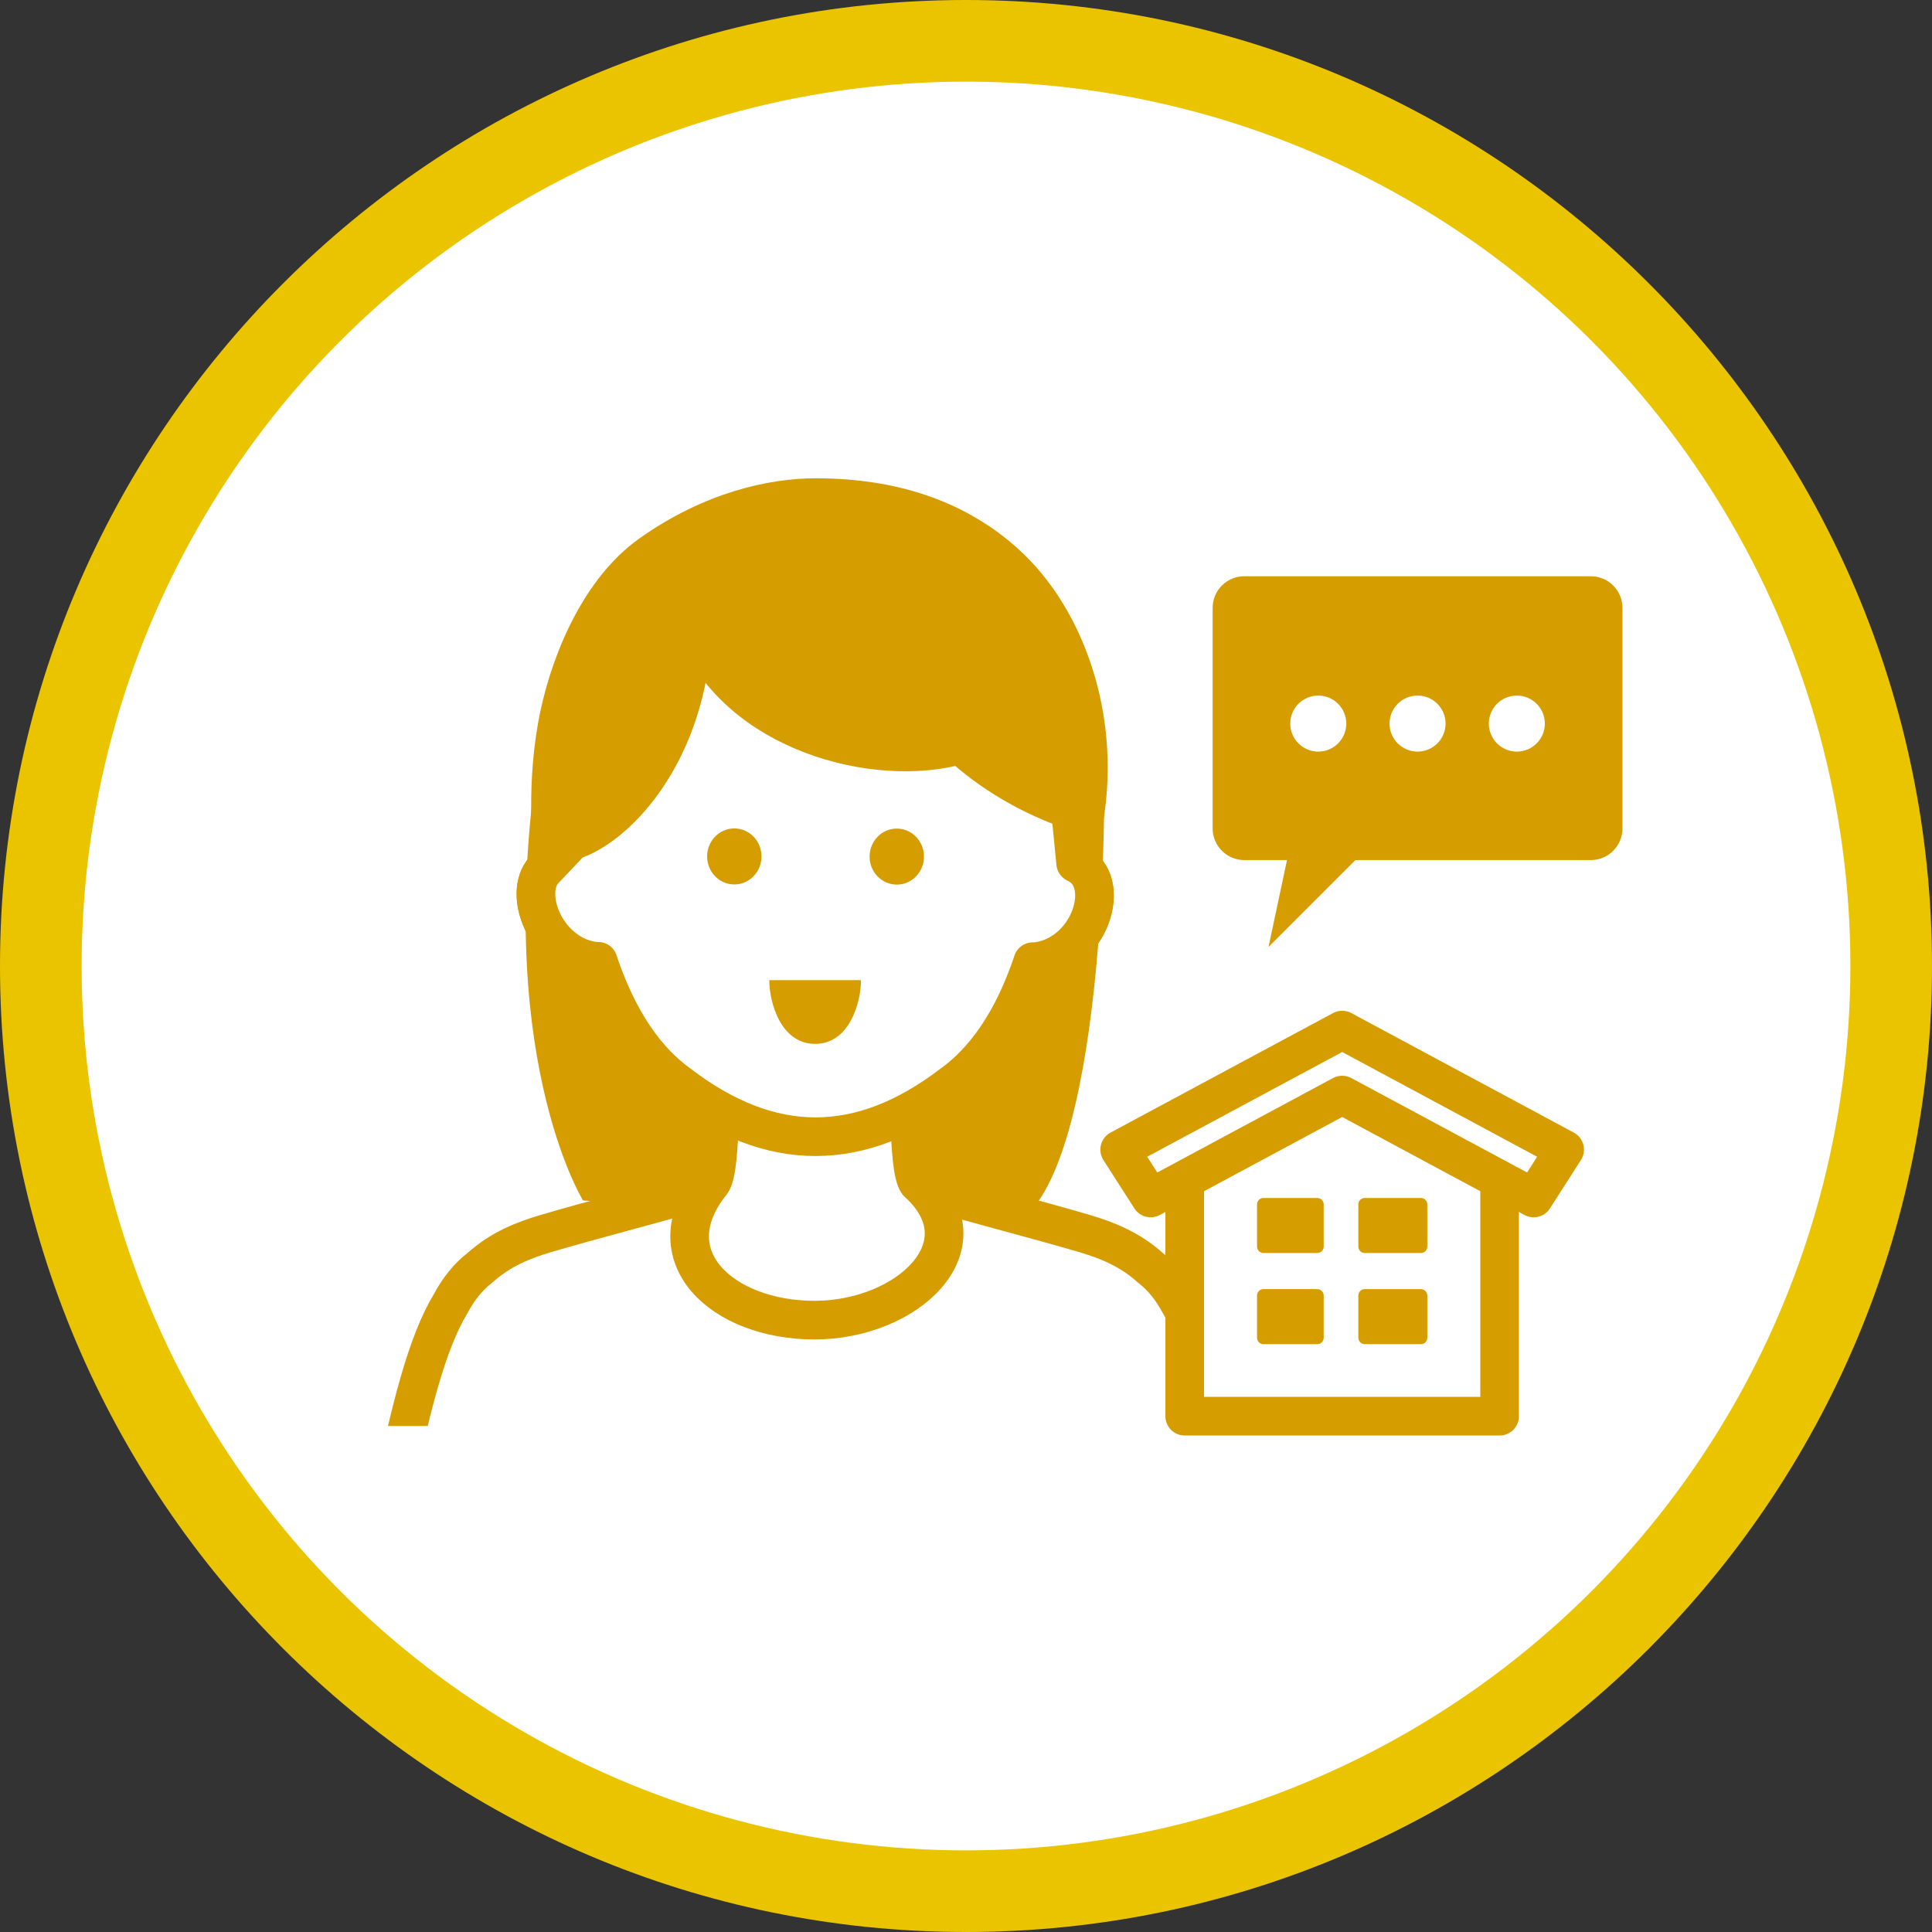
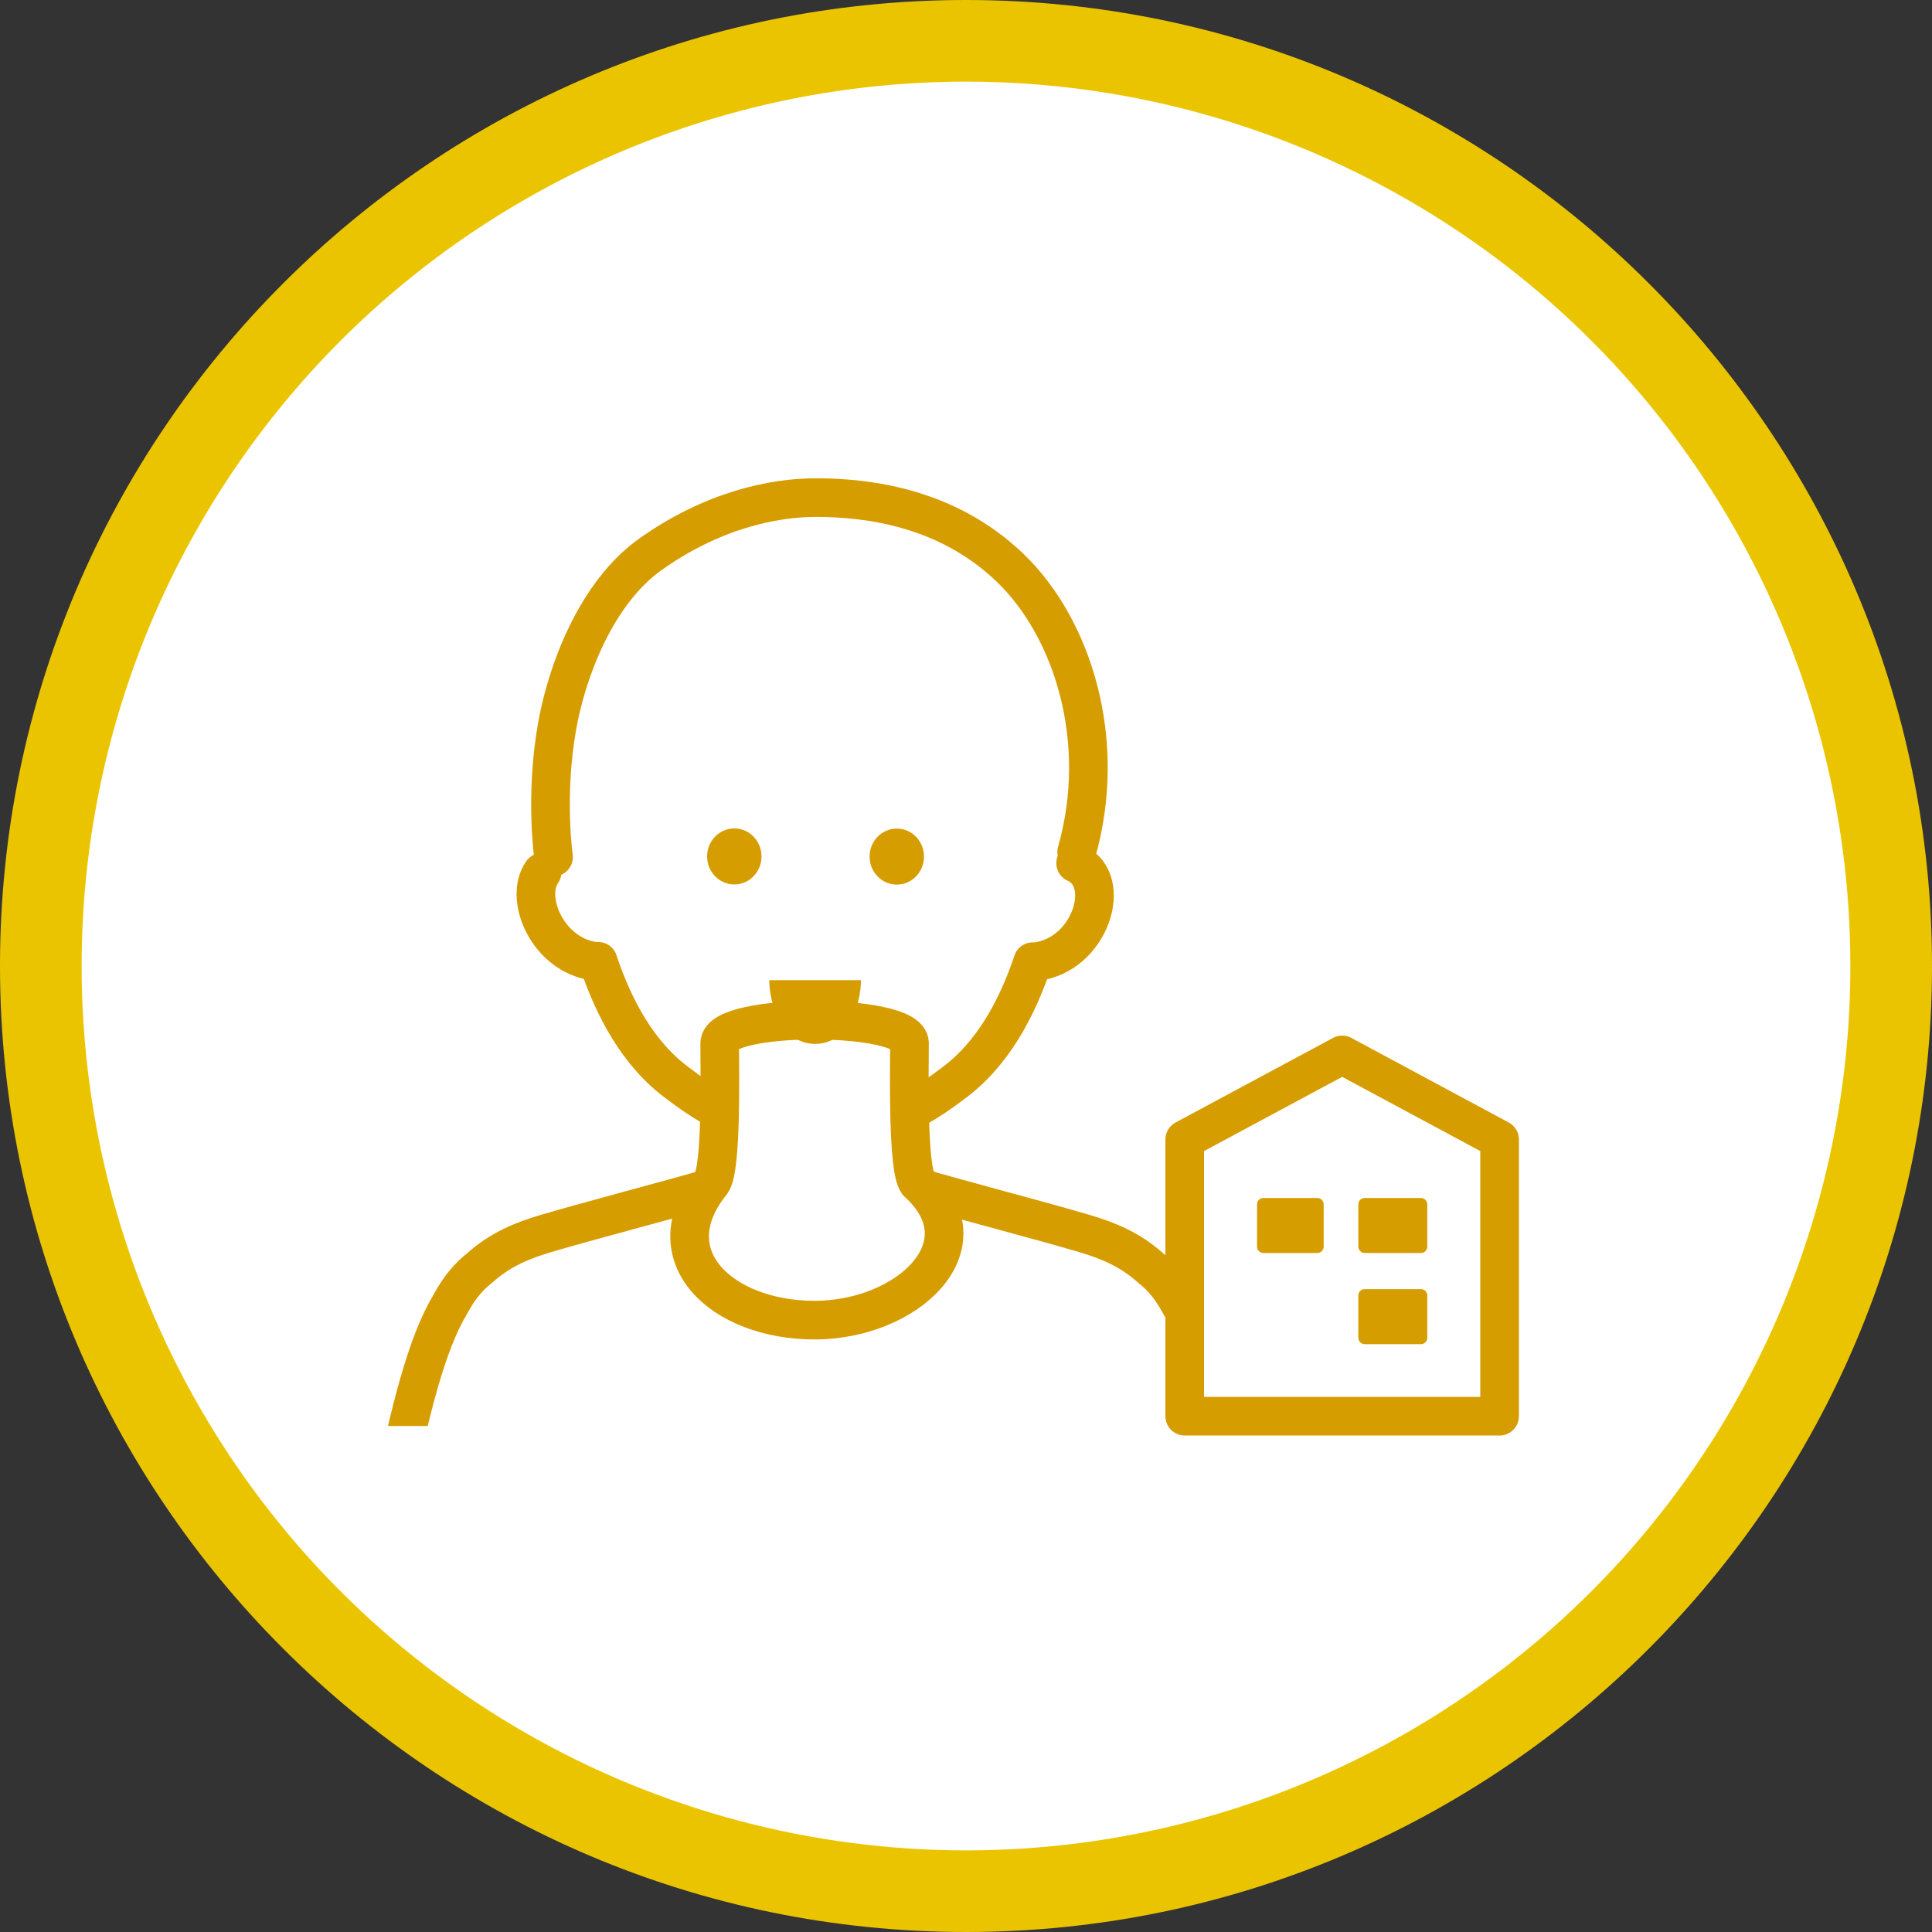
<svg xmlns="http://www.w3.org/2000/svg" xmlns:xlink="http://www.w3.org/1999/xlink" version="1.1" id="ico" x="0px" y="0px" width="100px" height="100px" viewBox="0 0 100 100" enable-background="new 0 0 100 100" xml:space="preserve">
  <rect x="0" y="0" width="100" height="100" fill="#333333" stroke="none" />
  <g>
    <g>
      <path fill="#EBC400" d="M50,100C22.43,100,0,77.569,0,50C0,22.43,22.43,0,50,0c27.57,0,50,22.43,50,50    C100,77.569,77.57,100,50,100z" />
      <g>
        <circle fill="#FFFFFF" cx="50" cy="50" r="45.775" />
      </g>
    </g>
    <g>
      <g>
        <defs>
          <rect id="SVGID_1_" x="16.767" y="23.185" width="50.453" height="50.626" />
        </defs>
        <clipPath id="SVGID_2_">
          <use xlink:href="#SVGID_1_" overflow="visible" />
        </clipPath>
        <g clip-path="url(#SVGID_2_)">
          <g>
            <g>
              <g>
                <g>
                  <g>
                    <path fill="#FFFFFF" stroke="#D69D00" stroke-width="2" stroke-linecap="round" stroke-linejoin="round" stroke-miterlimit="10" d="           M66.167,96.335c0.017-1.976-1.129-14.123-2.07-18.754c-0.943-4.639-1.81-8.068-3.026-10.082           c-0.45-0.84-0.943-1.426-1.533-1.883c-1.084-0.977-2.287-1.436-3.398-1.766c-2.229-0.66-6.142-1.676-8.76-2.435           c-1.041-0.341-1.828-0.618-2.072-0.751h-3.116h-3.116c-0.244,0.133-1.031,0.41-2.072,0.751           c-2.618,0.759-6.53,1.774-8.76,2.435c-1.111,0.33-2.314,0.789-3.398,1.766c-0.59,0.457-1.083,1.043-1.533,1.883           c-1.217,2.014-2.083,5.443-3.026,10.082c-0.942,4.631-2.088,16.778-2.071,18.754c0.022,2.574-0.026,4.787,1.605,6.266           c-0.073,0.219,0.157,0.447,0.97,0.822c0.797,0.369,1.76,0.666,2.814,0.909c1.199,0.323,2.529,0.575,3.902,0.765           l14.685-0.028l14.684,0.028c1.374-0.189,2.704-0.441,3.903-0.765c1.053-0.243,2.016-0.54,2.813-0.909           c0.813-0.375,1.043-0.604,0.971-0.822C66.193,101.122,66.146,98.909,66.167,96.335z" />
                  </g>
                  <path fill="#FFFFFF" stroke="#D69D00" stroke-width="2" stroke-linecap="round" stroke-linejoin="round" stroke-miterlimit="10" d="          M28.058,45.149c-0.958,1.362,0.315,4.323,2.754,4.611c0.052,0,0.099-0.002,0.149-0.003c0.023,0.074,0.047,0.146,0.069,0.211          c0.729,2.102,1.937,4.569,4.099,6.135c4.766,3.65,9.405,3.634,14.146,0.013c2.165-1.563,3.377-4.028,4.11-6.129          c0.022-0.065,0.046-0.138,0.07-0.211c0.05,0.001,0.096,0.003,0.147,0.003c2.846-0.331,4.052-4.217,2.072-5.103" />
                  <path fill="none" stroke="#D69D00" stroke-width="2" stroke-linecap="round" stroke-linejoin="round" stroke-miterlimit="10" d="          M55.729,44.097c1.631-5.742-0.2-11.586-3.441-14.703c-3.321-3.194-7.499-3.636-10.056-3.638          c-2.204-0.002-5.361,0.656-8.57,2.938c-2.799,1.991-4.321,6.03-4.829,8.912c-0.638,3.621-0.181,6.752-0.181,6.752" />
-                   <path fill="#D69D00" d="M53.381,62.646c3.95-4.481,3.994-22.845,3.619-25.238c-0.48-3.062-1.848-5.799-3.748-7.665          c-3.554-3.487-8.165-3.976-10.995-3.978c-2.438-0.002-5.921,0.724-9.396,3.219c-2.99,2.146-4.409,6.43-4.889,9.401          c-2.587,16.015,2.205,23.751,2.205,23.751l6.294,0.509H53.381z" />
                  <path fill="#FFFFFF" stroke="#D69D00" stroke-width="2" stroke-linecap="round" stroke-linejoin="round" stroke-miterlimit="10" d="          M47.499,61.208c-0.536-0.729-0.424-5.836-0.424-7.209c0-1.589-9.809-1.604-9.823,0c0,1.373,0.112,6.479-0.424,7.21          c-3.056,3.79,0.524,7.121,5.331,7.121C46.967,68.33,51.105,64.474,47.499,61.208z" />
-                   <path fill="#FFFFFF" stroke="#D69D00" stroke-width="2" stroke-linecap="round" stroke-linejoin="round" stroke-miterlimit="10" d="          M55.676,44.675c1.979,0.886,0.773,4.772-2.072,5.103c-0.052,0-0.098-0.002-0.147-0.003c-0.024,0.074-0.048,0.146-0.07,0.211          c-0.733,2.101-1.945,4.565-4.11,6.129c-4.741,3.621-9.381,3.638-14.146-0.013c-2.162-1.566-3.369-4.034-4.099-6.135          c-0.022-0.065-0.046-0.137-0.069-0.211c-0.05,0.001-0.097,0.003-0.149,0.003c-2.438-0.288-3.712-3.249-2.754-4.611          l1.546-1.634c2.125-0.639,5.723-4.149,6.213-10.359l0.221-0.593c2.14,5.349,9.303,7.233,13.646,5.993l-0.058-0.082          c1.708,1.583,3.765,2.743,5.777,3.44L55.676,44.675z" />
                  <g>
                    <ellipse fill="#D69D00" cx="38.008" cy="44.329" rx="1.408" ry="1.45" />
                    <ellipse fill="#D69D00" cx="46.418" cy="44.337" rx="1.408" ry="1.45" />
                  </g>
                </g>
              </g>
            </g>
          </g>
        </g>
      </g>
      <path fill="#D69D00" d="M39.818,50.734c0,1.167,0.602,3.298,2.373,3.298c1.771,0,2.372-2.13,2.372-3.298H39.818z" />
    </g>
    <g>
      <g>
        <g>
          <g>
            <polygon fill="#FFFFFF" stroke="#D69D00" stroke-width="2" stroke-linejoin="round" stroke-miterlimit="10" points="       77.619,73.302 61.321,73.302 61.321,58.981 69.471,54.603 77.619,58.981      " />
-             <polygon fill="#FFFFFF" stroke="#D69D00" stroke-width="2" stroke-linejoin="round" stroke-miterlimit="10" points="       79.384,62.007 69.471,56.681 59.557,62.007 57.954,59.503 69.471,53.317 80.986,59.503      " />
          </g>
        </g>
        <g>
          <path fill="#D69D00" d="M70.641,64.856h2.903c0.184,0,0.333-0.148,0.333-0.333V62.34c0-0.185-0.149-0.333-0.333-0.333h-2.903      c-0.185,0-0.334,0.148-0.334,0.333v2.183C70.307,64.707,70.456,64.856,70.641,64.856z" />
          <path fill="#D69D00" d="M68.514,64.522V62.34c0-0.185-0.148-0.333-0.333-0.333h-2.784c-0.184,0-0.333,0.148-0.333,0.333v2.183      c0,0.184,0.149,0.333,0.333,0.333l2.784,0.001C68.365,64.856,68.514,64.706,68.514,64.522z" />
          <path fill="#D69D00" d="M70.307,67.057v2.183c0,0.184,0.149,0.334,0.334,0.334h2.903c0.184,0,0.333-0.15,0.333-0.334v-2.183      c0-0.184-0.149-0.333-0.333-0.333h-2.903C70.456,66.724,70.307,66.872,70.307,67.057z" />
-           <path fill="#D69D00" d="M68.181,66.724l-2.784-0.001c-0.184,0-0.333,0.149-0.333,0.333v2.184c0,0.184,0.149,0.334,0.333,0.334      h2.784c0.185,0,0.333-0.15,0.333-0.334v-2.183C68.514,66.872,68.365,66.724,68.181,66.724z" />
        </g>
      </g>
    </g>
-     <path fill="#D69D00" d="M82.34,29.827H64.404c-0.904,0-1.638,0.733-1.638,1.638v11.415c0,0.904,0.733,1.638,1.638,1.638h2.211   l-0.957,4.497l4.497-4.497H82.34c0.904,0,1.638-0.733,1.638-1.638V31.464C83.978,30.56,83.244,29.827,82.34,29.827z" />
    <g>
      <circle fill="#FFFFFF" cx="68.233" cy="37.453" r="1.45" />
      <circle fill="#FFFFFF" cx="73.372" cy="37.453" r="1.45" />
      <circle fill="#FFFFFF" cx="78.511" cy="37.453" r="1.45" />
    </g>
  </g>
</svg>